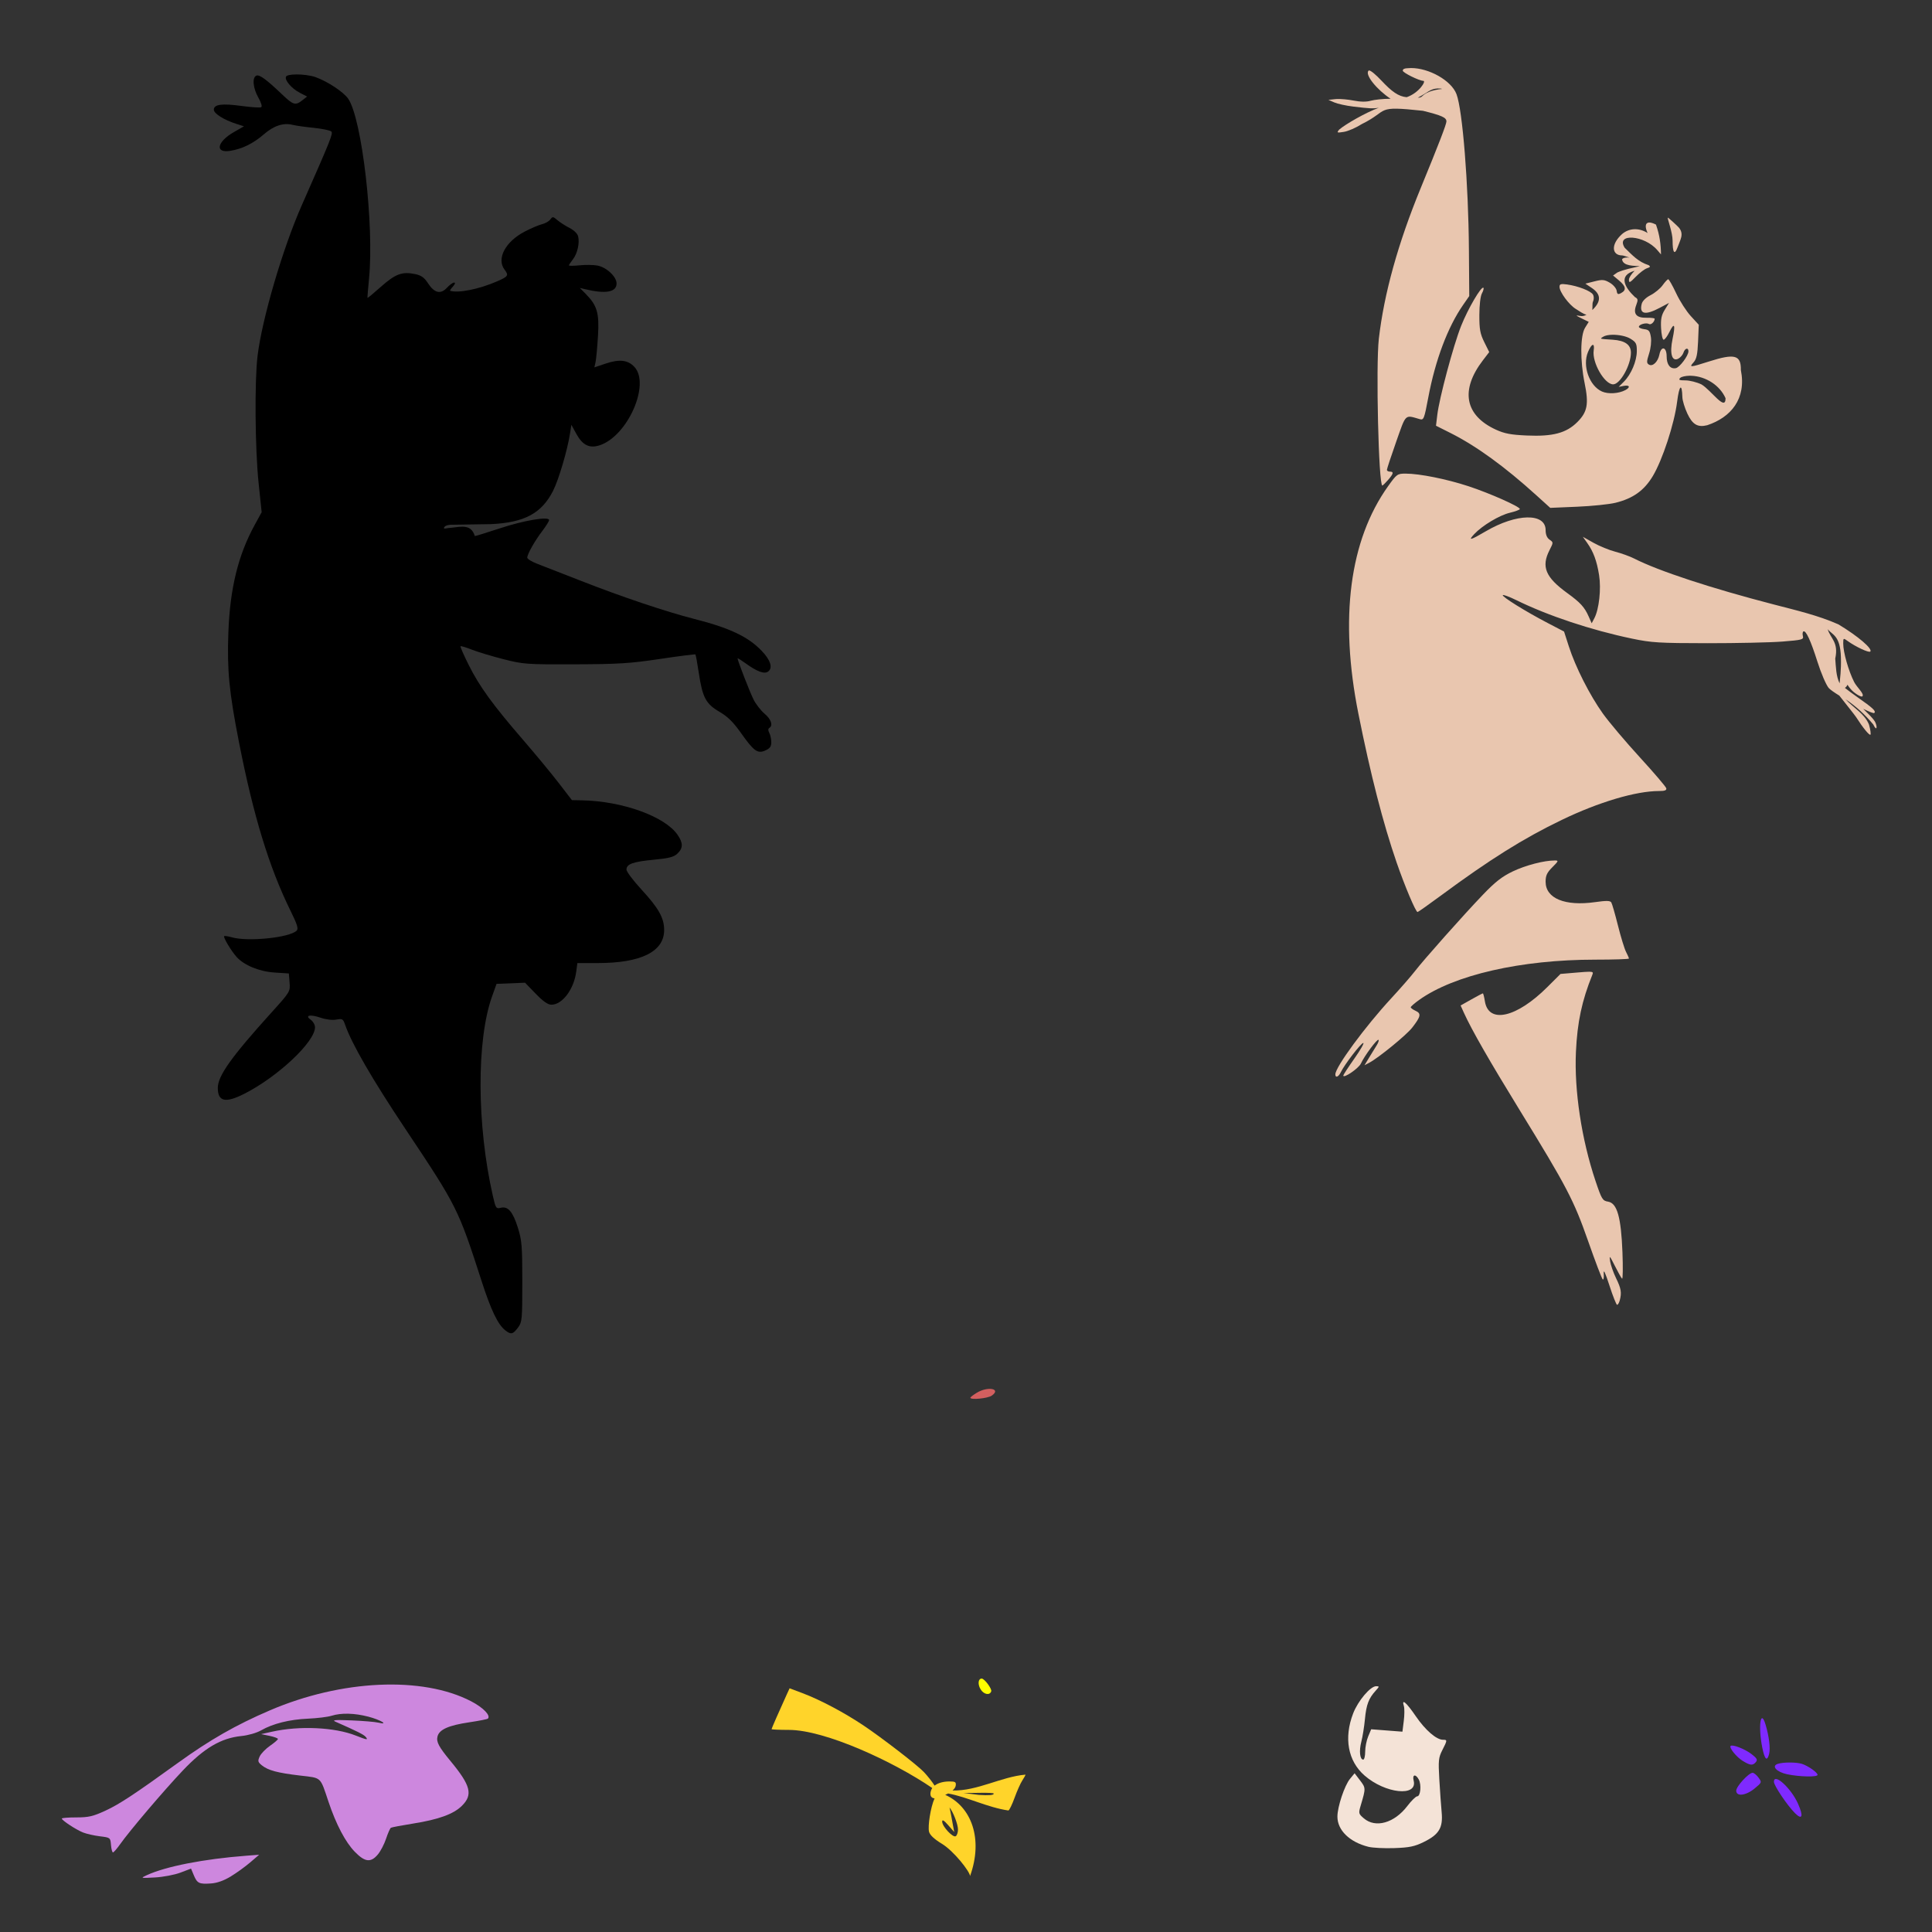
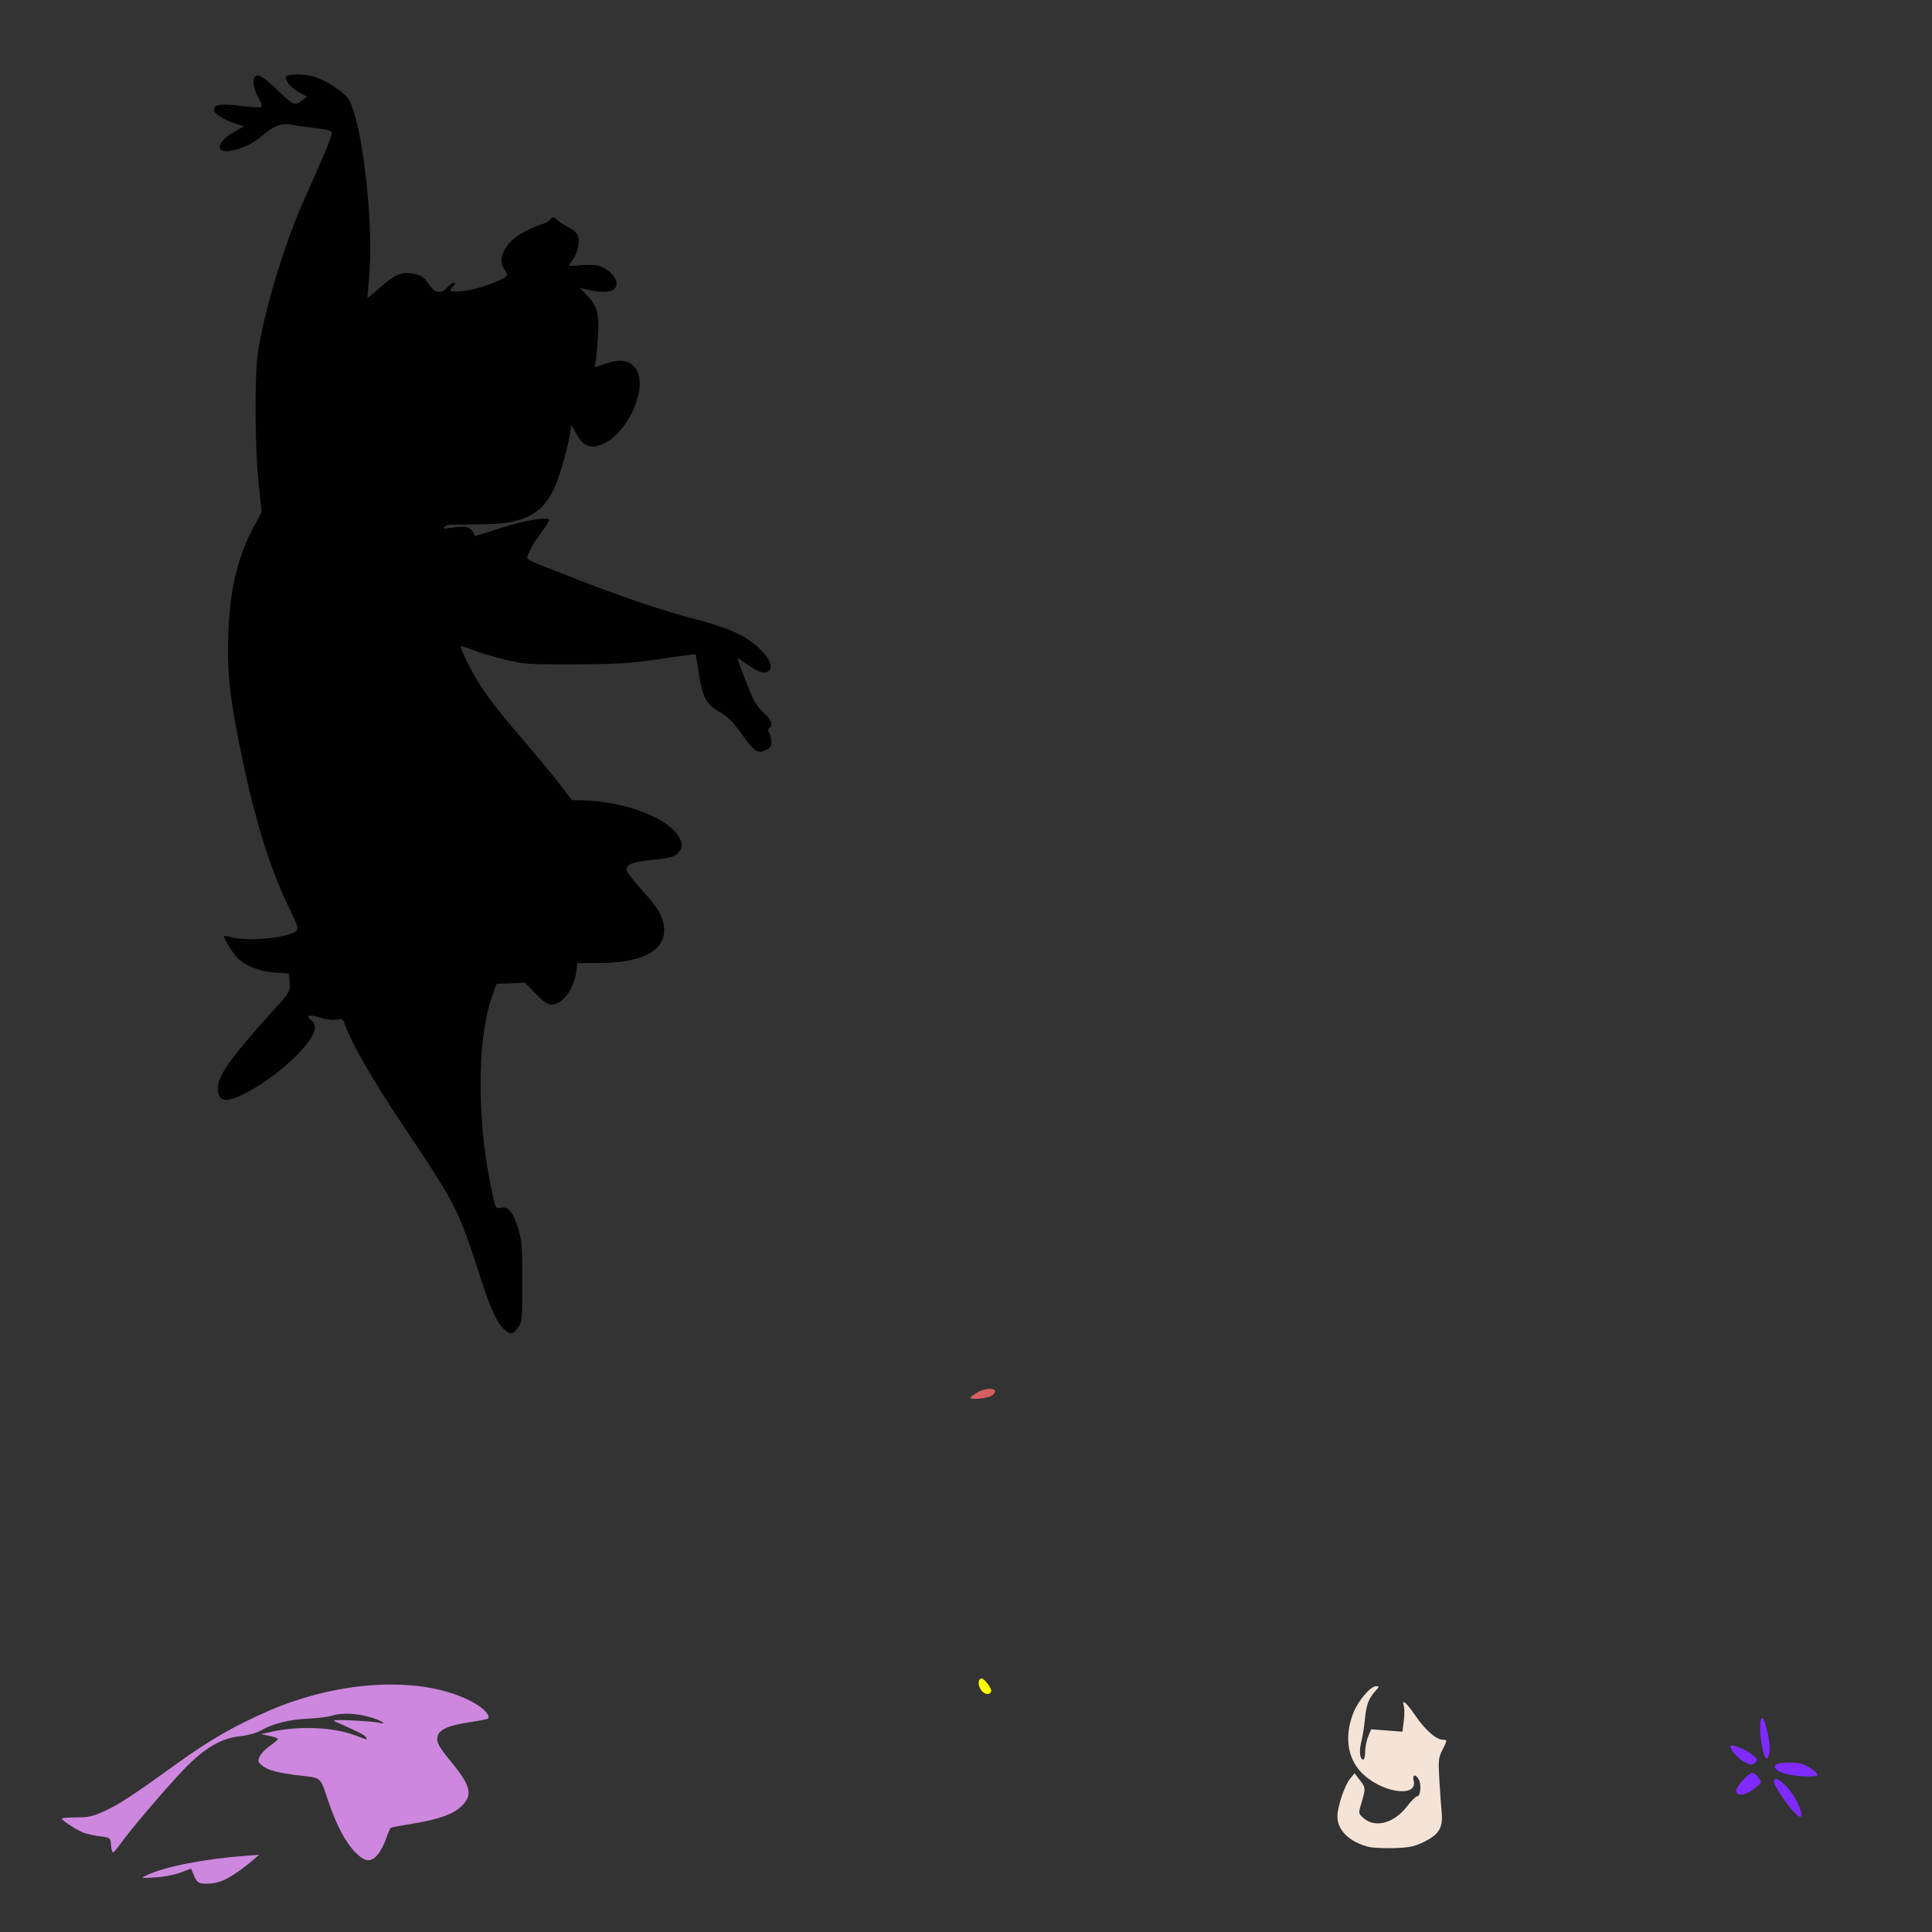
<svg xmlns="http://www.w3.org/2000/svg" xmlns:ns1="http://www.inkscape.org/namespaces/inkscape" xmlns:ns2="http://sodipodi.sourceforge.net/DTD/sodipodi-0.dtd" id="svg3119" version="1.1" ns1:version="0.47 r22583" width="1080" height="1080" ns2:docname="YogiGirlBallet.jpg">
  <rect width="100%" height="100%" fill="#333333" stroke="none" />
  <defs id="defs3123">
    <ns1:perspective ns2:type="inkscape:persp3d" ns1:vp_x="0 : 0.5 : 1" ns1:vp_y="0 : 1000 : 0" ns1:vp_z="1 : 0.5 : 1" ns1:persp3d-origin="0.5 : 0.33333333 : 1" id="perspective3127" />
  </defs>
  <ns2:namedview pagecolor="#ffffff" bordercolor="#666666" borderopacity="1" objecttolerance="10" gridtolerance="10" guidetolerance="10" ns1:pageopacity="0" ns1:pageshadow="2" ns1:window-width="1280" ns1:window-height="1002" id="namedview3121" showgrid="false" ns1:zoom="0.34490741" ns1:cx="720.49284" ns1:cy="299.70734" ns1:window-x="1276" ns1:window-y="92" ns1:window-maximized="1" ns1:current-layer="svg3119" />
  <path style="fill:#000000" d="m 165.418,41.624 c -2.792,0.031 -5.02,0.416 -5.474,1.15 -1.118,1.809 2.947,6.645 7.625,9.073 l 4.111,2.13 -2.684,2.087 c -3.844,3.024 -5.015,2.698 -11.203,-3.195 -8.928,-8.502 -12.699,-11.274 -14.44,-10.606 -2.486,0.954 -1.97,6.982 1.065,12.289 1.557,2.723 2.243,4.981 1.619,5.367 -0.592,0.366 -5.513,0.058 -10.926,-0.682 -11.067,-1.512 -15.569,-0.908 -15.569,2.087 0,2.161 5.621,5.693 12.587,7.923 l 4.26,1.363 -5.623,3.216 c -9.494,5.422 -10.79,11.888 -2.108,10.5 6.77,-1.083 12.899,-4.098 18.891,-9.286 5.551,-4.806 10.896,-6.546 16.059,-5.239 1.681,0.425 6.958,1.176 11.735,1.661 4.777,0.485 9.219,1.403 9.861,2.045 1.089,1.089 -0.167,4.23 -16.506,41.233 -10.653,24.125 -22.191,63.444 -24.727,84.255 -1.7,13.945 -1.391,51.974 0.575,70.837 l 1.725,16.506 -3.876,7.071 c -9.303,16.985 -13.843,35.581 -14.738,60.316 -0.754,20.844 0.394,32.829 5.9,60.976 8.058,41.2 16.865,70.06 28.752,94.222 3.898,7.923 4.613,10.241 3.514,11.331 -3.946,3.911 -27.235,6.291 -36.249,3.706 -2.09,-0.6 -3.997,-0.88 -4.26,-0.618 -0.615,0.615 3.877,8.146 6.879,11.522 4.193,4.716 12.719,8.231 21.341,8.796 l 7.944,0.511 0.405,5.09 c 0.402,5.053 0.328,5.181 -10.159,16.783 -22.464,24.851 -29.966,35.402 -29.966,42.127 0,7.665 4.275,8.602 14.823,3.259 18.728,-9.488 39.508,-29.034 39.508,-37.165 0,-1.386 -1.036,-3.246 -2.3,-4.132 -3.626,-2.539 -0.566,-3.256 5.324,-1.257 3.183,1.081 6.714,1.501 8.924,1.086 3.382,-0.634 3.75,-0.401 4.92,2.982 3.63,10.496 15.187,30.462 33.672,58.165 28.912,43.329 29.514,44.515 42.66,85.234 5.178,16.038 9.036,24.071 13.12,27.283 3.27,2.572 4.292,2.349 7.284,-1.661 2.131,-2.857 2.279,-4.568 2.279,-25.43 0,-20.036 -0.261,-23.198 -2.471,-30.222 -2.834,-9.008 -5.534,-12.155 -9.584,-11.139 -2.59,0.65 -2.825,0.292 -4.451,-6.858 -8.944,-39.323 -9.127,-86.792 -0.426,-111.239 l 2.534,-7.092 7.965,-0.319 7.965,-0.319 5.963,6.155 c 4.168,4.303 6.788,6.134 8.775,6.134 6.065,0 12.502,-8.506 13.844,-18.295 l 0.682,-4.984 11.437,0 c 24.196,0 37.058,-6.411 37.058,-18.444 0,-6.782 -3.049,-12.2 -12.8,-22.789 -4.552,-4.943 -8.264,-9.897 -8.264,-11.011 0,-3.098 3.65,-4.417 15.271,-5.516 8.524,-0.806 11.138,-1.487 13.205,-3.429 3.228,-3.033 3.248,-5.894 0.106,-10.479 -7.054,-10.294 -30.955,-18.899 -53.543,-19.296 l -5.537,-0.106 -7.412,-9.627 c -4.081,-5.302 -13.037,-16.138 -19.892,-24.067 -16.877,-19.519 -24.351,-29.803 -30.35,-41.787 -2.782,-5.558 -4.861,-10.304 -4.622,-10.543 0.239,-0.239 3.104,0.63 6.368,1.917 3.264,1.286 11.192,3.67 17.613,5.303 11.223,2.854 12.773,2.969 39.955,2.875 24.49,-0.084 30.871,-0.492 47.644,-3.003 10.652,-1.595 19.534,-2.722 19.743,-2.513 0.209,0.209 1.068,4.888 1.896,10.393 2.058,13.694 3.936,17.227 11.522,21.66 4.591,2.682 7.693,5.721 11.906,11.671 7.385,10.43 9.395,11.887 13.78,9.946 2.536,-1.123 3.301,-2.196 3.301,-4.6 0,-1.721 -0.496,-4.054 -1.107,-5.197 -0.743,-1.389 -0.743,-2.309 0,-2.769 2.205,-1.363 1.03,-4.897 -2.641,-7.965 -2.059,-1.722 -4.816,-5.267 -6.134,-7.88 -2.128,-4.218 -8.966,-21.812 -8.966,-23.066 0,-0.267 1.973,0.956 4.387,2.705 6.714,4.863 10.752,6.289 12.864,4.536 2.504,-2.078 1.108,-6.331 -3.748,-11.416 -7.581,-7.938 -17.988,-12.867 -37.889,-17.912 -15.286,-3.875 -41.132,-12.57 -63.234,-21.277 -10.064,-3.964 -20.907,-8.184 -24.109,-9.392 -3.202,-1.208 -5.836,-2.808 -5.836,-3.535 0,-1.977 4.207,-9.409 8.455,-14.972 2.065,-2.704 3.748,-5.422 3.748,-6.027 0,-2.213 -14.07,0.156 -27.623,4.643 -7.571,2.506 -13.826,4.414 -13.908,4.26 -2.014,-6.708 -7.429,-5.264 -13.269,-4.6 -2.285,0.089 -3.961,0.772 -3.961,0.234 0,-1.026 1.53,-1.784 3.493,-1.917 l 22.938,-0.362 c 18.63,-0.91 28.178,-6.058 34.567,-18.636 3.114,-6.131 8.01,-22.702 9.456,-31.99 l 0.767,-4.877 2.79,5.069 c 3.493,6.352 7.332,8.236 13.056,6.347 15.635,-5.16 28.432,-34.173 19.339,-43.853 -3.606,-3.838 -8.368,-4.385 -15.931,-1.832 l -6.411,2.151 0.66,-2.897 c 0.36,-1.602 0.973,-8.173 1.363,-14.589 0.788,-12.951 -0.426,-17.101 -6.964,-23.726 l -3.173,-3.195 2.769,0.66 c 11.677,2.818 17.763,1.743 17.763,-3.173 0,-3.808 -5.627,-9.052 -10.734,-10.01 -2.151,-0.404 -6.609,-0.468 -9.904,-0.128 -3.295,0.34 -5.985,0.36 -5.985,0.043 0,-0.317 0.99,-1.813 2.194,-3.344 2.53,-3.217 3.878,-9.166 2.939,-12.907 -0.382,-1.523 -2.374,-3.462 -4.835,-4.707 -2.302,-1.165 -5.351,-3.119 -6.773,-4.345 -2.399,-2.07 -2.673,-2.095 -3.94,-0.362 -0.751,1.027 -2.83,2.218 -4.622,2.641 -1.792,0.423 -6.217,2.309 -9.818,4.196 -10.698,5.606 -15.723,15.138 -11.16,21.17 2.474,3.271 2.095,3.87 -4.196,6.602 -10.106,4.389 -21.658,6.691 -26.218,5.239 -0.247,-0.079 0.451,-1.123 1.555,-2.343 1.226,-1.355 1.496,-2.236 0.682,-2.236 -0.734,0 -2.547,1.323 -4.025,2.918 -3.518,3.797 -6.998,2.953 -10.585,-2.556 -2.066,-3.173 -3.741,-4.379 -7.135,-5.09 -7.279,-1.525 -11.039,-0.135 -19.062,6.986 -4.076,3.619 -7.506,6.465 -7.603,6.325 -0.098,-0.14 0.283,-5.004 0.852,-10.798 2.931,-29.859 -3.946,-89.314 -11.629,-100.526 -2.59,-3.78 -11.495,-9.678 -18.274,-12.097 -2.86,-1.021 -7.379,-1.551 -10.968,-1.512 z" id="path3201" ns2:nodetypes="cscccsssssscccssssssscccssssssscccsssssssssssssssscccccscccsssssscccssssssssssssssssssssssssssssccsccscccsscccscccssssssssssssssssssssssssc" />
  <path id="path3303" style="fill:#cd87de" d="m 211.205,1036.678 c 1.524,-1.811 3.602,-5.797 4.619,-8.858 1.017,-3.061 2.223,-5.797 2.68,-6.08 0.457,-0.283 6.033,-1.341 12.391,-2.351 14.349,-2.28 22.69,-5.323 27.362,-9.98 6.192,-6.173 4.889,-11.28 -6.348,-24.885 -6.644,-8.045 -8.105,-10.797 -7.343,-13.833 0.972,-3.872 6.137,-6.182 17.681,-7.906 5.442,-0.813 10.158,-1.741 10.479,-2.063 1.721,-1.721 -2.57,-6.162 -9.365,-9.696 -27.202,-14.144 -72.465,-12.104 -112.481,5.07 -19.053,8.177 -33.495,16.429 -51.478,29.413 -24.299,17.544 -32.728,23.099 -40.434,26.647 -6.986,3.216 -9.454,3.789 -16.334,3.789 -4.458,0 -8.094,0.291 -8.081,0.647 0.038,1.027 7.946,6.215 11.852,7.774 1.957,0.781 6.199,1.743 9.426,2.137 5.833,0.712 5.87,0.741 6.212,4.875 0.189,2.287 0.688,4.148 1.109,4.135 0.421,-0.013 2.184,-2.029 3.918,-4.48 5.435,-7.68 24.379,-29.965 35.047,-41.227 11.954,-12.619 21.474,-18.233 32.822,-19.354 3.779,-0.373 8.5,-1.735 11.039,-3.183 6.619,-3.776 15.828,-6.068 26.214,-6.525 5.1,-0.224 11.016,-0.954 13.146,-1.621 5.412,-1.694 12.81,-1.512 20.567,0.508 6.849,1.783 11.85,4.807 5.5,3.326 -1.83,-0.427 -8.567,-0.988 -14.971,-1.247 -9.111,-0.369 -11.041,-0.205 -8.872,0.75 11.95,5.263 15.793,7.189 16.825,8.433 1.583,1.908 0.865,1.817 -5.515,-0.698 -11.855,-4.673 -31.447,-5.577 -46.796,-2.16 l -6.099,1.358 4.713,0.977 c 2.592,0.538 4.694,1.322 4.671,1.744 -0.023,0.422 -2.032,2.143 -4.464,3.825 -2.432,1.682 -5.015,4.361 -5.74,5.952 -1.16,2.546 -1.013,3.14 1.226,4.953 3.478,2.816 8.781,4.232 21.415,5.716 12.167,1.429 11.045,0.39 15.846,14.69 4.234,12.614 9.439,22.512 14.667,27.89 5.668,5.832 8.953,6.223 12.895,1.538 z m -82.193,12.255 c 3.232,-1.964 8.121,-5.495 10.866,-7.847 l 4.99,-4.275 -7.208,0.551 c -23.825,1.82 -45.067,5.985 -55.71,10.923 -3.538,1.641 -3.433,1.669 4.699,1.222 4.582,-0.252 10.971,-1.467 14.226,-2.705 l 5.909,-2.248 1.549,3.706 c 1.898,4.542 2.975,5.059 9.59,4.604 3.446,-0.237 7.206,-1.569 11.089,-3.93 z" />
-   <path style="fill:#ffd42a" d="m 441.385,943.774 -1.64,3.578 c -3.996,8.763 -8.434,18.886 -8.434,19.253 0,0.221 4.375,0.422 9.712,0.426 20.185,0.016 58.437,17.674 80.102,32.479 -1.271,2.13 -1.855,5.457 1.299,5.793 -2.267,5.015 -3.834,15.664 -3.088,18.636 0.465,1.853 2.886,4.132 7.199,6.752 6.632,4.029 15.612,15.486 15.739,18.03 7.503,-20.829 0.706,-38.886 -13.886,-45.377 0.517,-0.241 1.048,-0.482 1.619,-0.767 10.693,1.91 22.085,7.818 33.693,9.499 0.534,-0.133 2.087,-3.329 3.45,-7.092 1.363,-3.764 3.281,-8.079 4.281,-9.605 1,-1.526 1.832,-3.033 1.832,-3.344 -13.64,1.196 -26.803,9.169 -40.786,8.881 0.987,-0.879 1.643,-1.84 1.768,-2.684 0.306,-2.066 -0.185,-2.385 -3.557,-2.385 -3.441,0 -6.377,0.881 -8.242,2.322 -1.348,-2.167 -3.919,-5.383 -5.985,-7.582 -3.595,-3.827 -23.571,-19.232 -33.8,-26.069 -10.86,-7.259 -24.196,-14.32 -34.077,-18.039 l -7.199,-2.705 z m 97.313,58.535 c 4.383,0.038 16.823,-0.461 16.823,0.332 0,0.87 -2.563,1.094 -8.328,0.724 l -8.496,-1.057 z m -7.904,8.085 c 1.928,2.291 4.704,9.267 4.728,12.268 0.013,1.641 -0.547,3.353 -1.257,3.791 -1.576,0.974 -7.582,-5.473 -7.582,-8.136 0,-1.34 0.963,-0.775 3.365,1.959 l 3.386,3.855 -0.745,-3.897 c -0.448,-2.368 -1.07,-6.259 -1.896,-9.84 z" id="path3175" ns2:nodetypes="ccssccssccccssccsscsscccscccssscccc" />
  <path id="path3283" style="fill:#d35f5f" d="m 554.402,780.159 c 5.518,-3.865 -2.223,-5.345 -8.366,-1.6 -1.982,1.209 -3.604,2.454 -3.604,2.768 0,1.36 9.714,0.412 11.97,-1.169 z" />
  <path style="fill:#f4e3d7" d="m 795.898,1029.682 c 8.552,-4.184 10.813,-7.954 9.994,-16.664 -0.344,-3.659 -0.931,-11.92 -1.304,-18.357 -0.61,-10.526 -0.441,-12.167 1.673,-16.313 2.849,-5.584 2.864,-5.806 0.391,-5.806 -3.683,0 -9.895,-5.388 -15.255,-13.232 -5.249,-7.682 -8.029,-10.036 -6.623,-5.608 0.389,1.226 0.368,4.949 -0.048,8.273 l -0.755,6.044 -8.738,-0.674 -8.737,-0.674 -1.675,4.009 c -0.921,2.205 -1.675,6.021 -1.675,8.48 0,2.459 -0.49,4.471 -1.088,4.471 -1.888,0 -2.407,-4.877 -1.065,-10.017 0.711,-2.725 1.624,-8.447 2.029,-12.716 0.759,-8.011 2.085,-11.503 6.001,-15.802 2.121,-2.328 2.137,-2.495 0.244,-2.495 -3.223,0 -10.126,8.165 -12.838,15.187 -5.289,13.692 -2.95,26.566 6.302,34.689 11.59,10.176 29.822,12.109 27.515,2.917 -0.875,-3.488 1.106,-3.917 2.869,-0.621 1.558,2.911 0.956,9.375 -0.873,9.375 -0.77,0 -3.265,2.446 -5.545,5.435 -7.254,9.515 -17.774,12.49 -24.302,6.875 -3.008,-2.587 -3.054,-2.793 -1.659,-7.485 2.767,-9.313 2.761,-9.504 -0.429,-13.686 l -3.07,-4.024 -2.572,3.116 c -3.067,3.716 -7.043,15.639 -7.043,21.122 0,7.608 6.798,14.231 17.314,16.869 2.37,0.595 8.901,0.921 14.512,0.726 8.431,-0.293 11.286,-0.886 16.451,-3.412 z" id="path3165" />
  <path style="fill:#ffff00" d="m 554.098,945.46 c 0.472,-1.419 -3.787,-7.118 -5.321,-7.118 -2.058,0 -2.326,3.375 -0.491,6.176 1.823,2.781 5.027,3.301 5.812,0.943 z" id="path3239" />
  <path id="path3229" style="fill:#7f2aff" d="m 1005.132,1008.353 c -3.868,-8.744 -13.505,-17.539 -13.505,-12.325 0,2.124 7.454,13.216 11.783,17.536 4.073,4.064 4.822,1.798 1.722,-5.21 z m -24.298,-8.581 c 4.07,-3.355 4.101,-3.44 2.193,-6.064 -1.064,-1.464 -2.542,-2.677 -3.284,-2.696 -2.154,-0.056 -9.186,7.587 -9.186,9.983 0,3.436 5.406,2.793 10.277,-1.222 z m 35.19,-7.611 c 0,-1.34 -5.343,-5.094 -8.763,-6.158 -3.168,-0.985 -10.346,-0.991 -13.432,-0.012 -3.785,1.201 -0.735,4.59 5.256,5.838 6.942,1.446 16.939,1.642 16.939,0.332 z m -34.458,-7.186 c 1.044,-1.258 0.548,-2.139 -2.523,-4.481 -3.723,-2.84 -10.607,-5.51 -11.612,-4.505 -0.976,0.976 3.298,6.252 6.791,8.381 4.222,2.575 5.613,2.689 7.344,0.604 z m 7.402,-4.586 c 0.769,-3.064 -0.046,-9.734 -1.989,-16.268 -2.769,-9.315 -4.245,0.894 -1.852,12.809 1.358,6.76 2.707,7.976 3.841,3.459 z" />
-   <path style="fill:#e9c6af" d="m 788.739,38.038 c -0.661,0.004 -1.304,0.038 -1.938,0.106 -1.639,0.03 -2.641,0.45 -2.641,1.363 0,1.135 9.205,5.66 11.501,5.687 1.737,0.02 -2.446,6.805 -9.329,9.137 -4.59,-0.38 -8.409,-3.215 -13.929,-9.094 -3.364,-3.583 -6.039,-5.79 -7.05,-5.857 -0.067,-0.004 -0.118,0.006 -0.17,0.021 -0.056,0.016 -0.111,0.047 -0.149,0.085 -2.284,2.284 4.831,10.801 12.31,15.718 -4.119,-0.018 -9.175,0.569 -11.054,1.107 -2.5,0.717 -5.769,0.673 -9.84,-0.128 -2.938,-0.578 -6.76,-0.909 -9.094,-0.831 -0.333,0.011 -0.628,0.035 -0.895,0.064 l -3.876,0.405 3.322,1.448 c 1.83,0.789 6.578,1.825 10.542,2.3 9.093,1.09 11.122,1.221 14.312,0.66 -7.407,2.72 -18.859,9.341 -22.15,12.225 -1.48,1.796 -1.287,1.892 2.662,1.257 2.34,-0.377 6.822,-2.333 9.967,-4.345 15.811,-7.761 6.695,-10.386 34.183,-7.433 10.572,2.631 13.141,3.785 13.141,5.942 0,1.59 -4.382,12.946 -14.355,37.208 -12.687,30.865 -20.51,59.021 -23.428,84.276 -1.734,15.007 -0.132,82.061 1.959,82.061 0.246,0 1.655,-1.368 3.131,-3.046 3.127,-3.553 3.391,-4.728 1.086,-4.728 -0.915,0 -1.661,-0.443 -1.661,-1.001 0,-0.558 2.316,-7.594 5.154,-15.633 5.667,-16.051 4.718,-15.138 13.247,-12.694 2.166,0.621 2.47,-0.165 4.728,-12.161 3.925,-20.849 10.844,-39.261 19.424,-51.648 l 3.472,-5.005 -0.192,-25.962 C 820.872,102.719 817.579,61.541 814.19,52.627 811.288,44.932 798.661,37.98 788.739,38.038 z m 14.845,11.416 c 1.062,-0.044 1.952,0.038 2.598,0.256 -2.551,0.232 -5.544,0.886 -7.348,1.64 -4.608,1.925 -3.198,3.232 -6.283,3.28 5.445,-2.844 7.02,-5.009 11.032,-5.175 z m 128.746,72.221 c -0.475,0.14 2.665,8.12 2.662,12.843 -0.007,6.434 1.02,8.671 2.875,3.493 0.508,-1.419 1.553,-3.752 1.938,-5.367 0.472,-1.978 0.089,-3.718 -1.214,-5.324 -0.705,-0.87 -5.977,-5.728 -6.262,-5.644 z m -10.308,2.705 c -0.129,-10e-4 -0.245,0.009 -0.362,0.021 -2.052,0.221 -2.145,2.593 -0.639,5.857 -4.77,-2.983 -10.222,-2.863 -14.27,0.575 -6.576,5.941 -5.617,11.948 0.021,11.948 0.566,0 2.311,0.588 4.174,1.235 -0.363,-0.048 -0.731,-0.081 -1.086,-0.085 -1.422,-0.017 -2.69,0.323 -3.11,1.001 0.405,3.96 7.061,3.629 9.946,3.855 -4.201,1.004 -8.537,1.76 -12.523,3.493 l -2.471,1.725 3.344,2.79 c 3.854,3.243 4.219,5.387 1.193,7.007 -1.789,0.957 -2.217,0.758 -2.513,-1.278 -0.195,-1.34 -1.929,-3.373 -3.855,-4.494 -3.037,-1.768 -4.164,-1.853 -8.562,-0.745 l -5.069,1.278 3.578,2.407 c 5.264,3.535 5.36,7.533 0.298,12.332 0.157,-1.658 -0.056,-3.731 0.319,-4.536 0.641,-1.376 0.663,-2.998 0.064,-4.068 -1.13,-2.02 -8.38,-4.847 -14.568,-5.687 -0.85,-0.115 -1.538,-0.195 -2.087,-0.213 -0.206,-0.007 -0.385,-0.009 -0.554,0 -1.184,0.062 -1.512,0.519 -1.512,1.533 0,2.87 5.279,10.041 9.116,12.374 2.165,1.317 4.162,2.873 5.963,3.216 -1.318,0.768 -2.431,0.921 -3.791,0.66 -2.45,-0.47 -2.283,-0.229 1.022,1.384 l 4.025,1.959 -2.066,3.322 c -2.685,4.336 -2.797,18.395 -0.234,30.903 2.397,11.699 1.58,16.14 -4.068,21.788 -6.146,6.146 -13.724,8.163 -28.22,7.518 -8.882,-0.395 -12.458,-1.054 -17.273,-3.259 -17.428,-7.979 -20.073,-22.139 -7.263,-38.826 l 3.493,-4.558 -2.769,-5.58 c -2.307,-4.661 -2.766,-7.169 -2.747,-15.1 0.013,-5.574 0.598,-10.579 1.427,-12.097 0.778,-1.425 1.162,-2.842 0.852,-3.152 -1.137,-1.137 -8.666,11.726 -12.481,21.341 -4.353,10.97 -12.21,40.365 -13.311,49.731 l -0.724,6.027 8.178,4.111 c 14.435,7.269 30.242,18.741 48.027,34.865 l 7.667,6.943 15.058,-0.639 c 8.284,-0.351 17.941,-1.34 21.468,-2.215 9.76,-2.422 15.947,-6.836 20.765,-14.845 5.463,-9.08 12.074,-29.287 13.631,-41.616 1.185,-9.389 2.721,-10.699 2.939,-2.513 0.049,1.83 1.288,5.913 2.769,9.094 2.862,6.147 5.793,7.875 11.118,6.538 13.174,-4.362 22.027,-14.725 18.806,-30.861 0.12,-8.424 -3.421,-9.37 -17.89,-4.749 -10.542,3.367 -11.21,3.396 -8.541,0.447 1.64,-1.811 2.209,-4.422 2.513,-11.671 l 0.383,-9.329 -4.451,-4.856 c -2.453,-2.661 -6.125,-8.368 -8.157,-12.694 -2.032,-4.325 -4.035,-7.868 -4.451,-7.88 -0.416,-0.012 -1.818,1.479 -3.131,3.322 -1.313,1.844 -4.352,4.345 -6.73,5.559 -2.651,1.353 -4.569,3.246 -4.984,4.899 -1.438,5.728 1.984,6.493 9.989,2.236 l 5.282,-2.79 -2.385,3.855 c -1.867,3.021 -2.307,5.244 -2.045,10.287 0.184,3.537 0.817,6.432 1.427,6.432 0.61,0 2.039,-1.895 3.173,-4.217 2.822,-5.777 3.538,-4.375 1.832,3.663 -1.754,8.265 -0.368,13.047 3.237,11.118 1.181,-0.632 2.467,-2.145 2.854,-3.365 0.794,-2.502 2.769,-3.02 2.769,-0.724 0,2.43 -4.907,9.005 -7.028,9.414 -3.157,0.608 -5.154,-1.97 -5.154,-6.602 0,-5.306 -3.037,-6.071 -4.047,-1.022 -0.824,4.118 -3.767,6.928 -5.878,5.623 -1.325,-0.819 -1.312,-1.712 0.106,-6.155 0.967,-3.031 1.38,-6.891 1.001,-9.243 -0.545,-3.381 -1.142,-4.094 -3.685,-4.387 -1.67,-0.193 -3.024,-0.792 -3.024,-1.32 0,-1.348 4.145,-2.502 5.644,-1.576 1.102,0.681 3.149,-1.203 3.195,-2.939 0.009,-0.358 -2.024,-0.606 -4.537,-0.554 -5.777,0.121 -7.636,-2.173 -5.772,-7.114 1.094,-2.898 0.997,-3.509 -0.724,-4.43 -5.667,-5.347 -9.518,-12.077 -0.192,-14.717 -1.803,1.785 -3.173,3.902 -3.173,5.005 0,1.966 0.521,1.75 3.855,-1.683 2.119,-2.182 4.925,-4.311 6.24,-4.728 1.876,-0.595 2.075,-0.985 0.873,-1.746 -5.786,-1.876 -9.003,-5.506 -13.354,-9.733 -5.192,-8.314 11.097,-7.099 18.274,1.363 l 2.045,2.385 c -0.083,-5.681 -0.751,-10.826 -2.811,-16.676 -1.549,-0.793 -2.778,-1.161 -3.685,-1.171 z m -20.765,62.765 c 3.535,-0.07 7.749,0.724 10.159,2.194 3.168,1.932 3.599,2.765 3.578,6.922 -0.029,5.613 -3.151,13.012 -7.22,17.081 l -2.918,2.918 2.854,-0.554 c 3.281,-0.627 3.833,0.782 0.916,2.343 -3.74,2.002 -9.632,2.365 -13.12,0.809 -7.075,-3.156 -11.037,-14.355 -7.816,-22.065 2.055,-4.919 3.861,-5.411 3.195,-0.873 -0.986,6.719 6.03,18.934 10.883,18.934 3.897,0 9.925,-10.753 9.925,-17.72 0,-4.406 -3.296,-6.772 -10.138,-7.22 -7.574,-0.496 -7.334,-0.404 -5.388,-1.661 1.083,-0.7 2.969,-1.066 5.09,-1.107 z m 43.214,22.895 c 0.332,-0.006 0.648,0.009 0.98,0.021 8.221,0.318 16.038,5.448 19.147,12.566 -0.007,7.568 -7.869,-4.329 -13.418,-7.71 -2.583,-1.25 -6.64,-2.279 -9.009,-2.279 -3.443,0 -4.025,-0.277 -2.918,-1.384 0.666,-0.666 2.898,-1.169 5.218,-1.214 z m -158.734,54.714 c -4.615,0 -4.957,0.266 -9.797,7.05 -21.545,30.192 -27.244,73.843 -16.591,127.149 6.813,34.094 13.796,61.263 21.362,83.169 4.574,13.242 10.686,27.709 11.714,27.709 0.326,0 6.21,-4.151 13.077,-9.222 27.429,-20.257 46.096,-31.937 67.493,-42.255 20.754,-10.008 41.481,-16.165 54.416,-16.165 3.212,0 4.307,-0.409 4.047,-1.533 -0.197,-0.851 -6.831,-8.642 -14.76,-17.294 -7.929,-8.652 -17.227,-19.656 -20.659,-24.45 -7.356,-10.276 -15.354,-26.051 -19.062,-37.612 l -2.662,-8.264 -9.307,-4.856 c -12.133,-6.317 -25.678,-14.746 -24.919,-15.505 0.329,-0.329 3.716,0.934 7.539,2.811 17.811,8.742 41.825,16.728 64.618,21.49 10.961,2.29 15.244,2.557 42.149,2.577 16.468,0.012 35.346,-0.396 41.957,-0.916 11.027,-0.867 11.984,-1.116 11.48,-3.046 -0.302,-1.157 -0.185,-2.326 0.256,-2.598 1.378,-0.852 4.109,5.036 7.88,16.953 1.999,6.316 4.819,12.895 6.262,14.61 0.744,0.885 3.047,2.497 5.963,4.302 3.825,4.877 8.674,10.903 9.392,12.033 3.753,5.906 7.419,10.386 8.008,9.797 0.328,-0.328 -0.024,-2.832 -0.788,-5.559 -2.319,-5.987 -8.644,-9.466 -13.141,-14.206 5.79,3.807 11.092,8.738 15.526,14.099 0.762,1.673 1.553,2.519 1.768,1.874 0.215,-0.645 -0.174,-2.251 -0.873,-3.557 -1.754,-2.66 -4.303,-4.789 -6.538,-7.092 3.324,1.631 5.848,2.65 6.198,2.3 1.059,-1.059 -0.734,-2.723 -9.371,-8.775 -2.63,-1.843 -5.136,-3.709 -7.05,-5.218 2.647,-1.997 0.031,-3.02 3.319,0.751 1.634,1.982 5.779,4.7 6.458,3.931 1.211,-1.37 -3.104,-4.987 -4.644,-8.026 -3.154,-6.223 -6.091,-16.593 -6.091,-21.447 0,-3.147 0.061,-3.194 2.492,-1.427 4.39,3.19 11.848,6.681 12.63,5.9 1.492,-1.492 -6.852,-8.62 -17.805,-15.207 -11.442,-5.079 -23.753,-7.893 -36.015,-11.096 -35.104,-9.083 -64.582,-18.778 -78.164,-25.707 -2.377,-1.213 -7.12,-2.923 -10.542,-3.812 -3.423,-0.89 -8.905,-3.136 -12.182,-4.984 l -5.963,-3.365 2.385,3.365 c 3.512,4.933 5.416,10.079 6.688,18.039 1.238,7.75 -10e-4,19.07 -2.641,24.109 l -1.491,2.833 -1.704,-3.834 c -2.307,-5.196 -4.619,-7.735 -11.927,-13.034 -12.222,-8.863 -14.665,-14.748 -9.925,-24.045 2.187,-4.29 2.187,-4.304 0,-5.836 -1.459,-1.022 -2.194,-2.805 -2.194,-5.324 0,-9.721 -16.327,-9.406 -33.459,0.66 -8.638,5.076 -10.067,5.426 -6.411,1.533 4.509,-4.799 14.086,-10.521 19.914,-11.906 3.056,-0.726 5.537,-1.669 5.537,-2.087 0,-1.354 -16.875,-8.847 -28.646,-12.715 -12.266,-4.031 -27.407,-7.071 -35.206,-7.071 z m 235.96,86.938 c 2.43,3.287 7.035,3.249 7.39,15.761 0.213,7.498 -0.549,11.99 -0.724,14.568 -2.046,-4.193 -2.067,-9.277 -2.449,-13.865 2.013,-9.283 -2.68,-11.124 -4.217,-16.463 z M 869.096,481.014 c -5.964,0 -16.227,2.664 -23.406,6.091 -6.011,2.869 -9.801,5.827 -16.634,12.949 -10.935,11.399 -33.108,36.337 -38.272,43.043 -2.109,2.738 -7.999,9.477 -13.077,14.972 -14.634,15.837 -31.244,38.43 -31.244,42.511 0,2.152 1.787,1.457 3.046,-1.193 2.009,-4.23 11.325,-16.357 12.566,-16.357 0.645,0 -1.608,3.934 -5.005,8.753 -3.397,4.82 -6.176,9.079 -6.176,9.456 0,1.862 8.629,-4.026 9.861,-6.73 1.944,-4.266 9.135,-13.93 9.84,-13.226 0.315,0.315 -0.162,1.697 -1.044,3.088 -0.882,1.391 -2.766,4.456 -4.196,6.815 l -2.598,4.302 2.662,-1.406 c 5.142,-2.698 20.773,-15.465 24.003,-19.615 4.835,-6.213 5.181,-7.915 1.938,-9.392 -1.513,-0.689 -2.747,-1.593 -2.747,-2.002 0,-0.409 2.115,-2.258 4.707,-4.111 19.546,-13.971 56.915,-22.512 98.482,-22.512 10.337,0 18.785,-0.282 18.785,-0.618 0,-0.335 -0.728,-2.004 -1.619,-3.727 -0.891,-1.723 -2.919,-8.349 -4.515,-14.717 -1.596,-6.368 -3.273,-12.193 -3.727,-12.928 -0.63,-1.02 -2.769,-1.058 -9.03,-0.17 -16.856,2.391 -27.687,-2.06 -27.687,-11.394 0,-3.472 0.762,-5.107 3.77,-8.115 3.498,-3.498 3.601,-3.77 1.32,-3.77 z m 19.317,62.19 c -1.33,-0.004 -3.466,0.163 -6.773,0.447 l -9.307,0.788 -7.39,7.369 c -17.186,17.124 -32.845,20.668 -34.886,7.902 -0.388,-2.429 -0.893,-4.409 -1.129,-4.409 -0.236,0 -3.131,1.524 -6.432,3.386 l -6.006,3.386 1.853,4.111 c 4.356,9.591 14.322,26.973 30.925,53.99 26.708,43.462 30.424,50.576 38.528,73.67 3.931,11.202 7.573,20.778 8.093,21.298 0.522,0.522 0.795,-0.9 0.618,-3.195 -0.217,-2.807 0.816,-0.656 3.173,6.645 1.92,5.947 3.86,10.819 4.302,10.819 0.443,0 1.102,-1.12 1.47,-2.492 1.153,-4.303 0.793,-6.55 -2.045,-12.374 -1.515,-3.11 -3.019,-7.407 -3.344,-9.541 -0.527,-3.465 -0.258,-3.172 2.641,2.598 1.786,3.556 3.607,6.79 4.047,7.199 0.439,0.409 0.545,-6.242 0.213,-14.781 -0.763,-19.63 -2.972,-27.443 -8.008,-28.284 -3.115,-0.52 -3.58,-1.245 -7.071,-11.629 -7.774,-23.124 -11.926,-50.52 -10.926,-72.094 0.774,-16.695 3.325,-28.621 9.179,-43.107 0.495,-1.225 0.491,-1.697 -1.725,-1.704 z" id="path3131" ns2:nodetypes="ccsscsssscssscccsccsccsssssssssscccccccscccssssccsccscscccccsssccccssssssscscccsssscccssssccccccsssssccsscccssssscccsssssssssssssssssssccssscccccccsscccssssssssccsccssccsssssssssscccssssssssscsscccsccssccsssssccsscccscccsssssssssccsccccsssssssssssscccsssssssssssscccccsscccssssssssssssssssc" />
</svg>